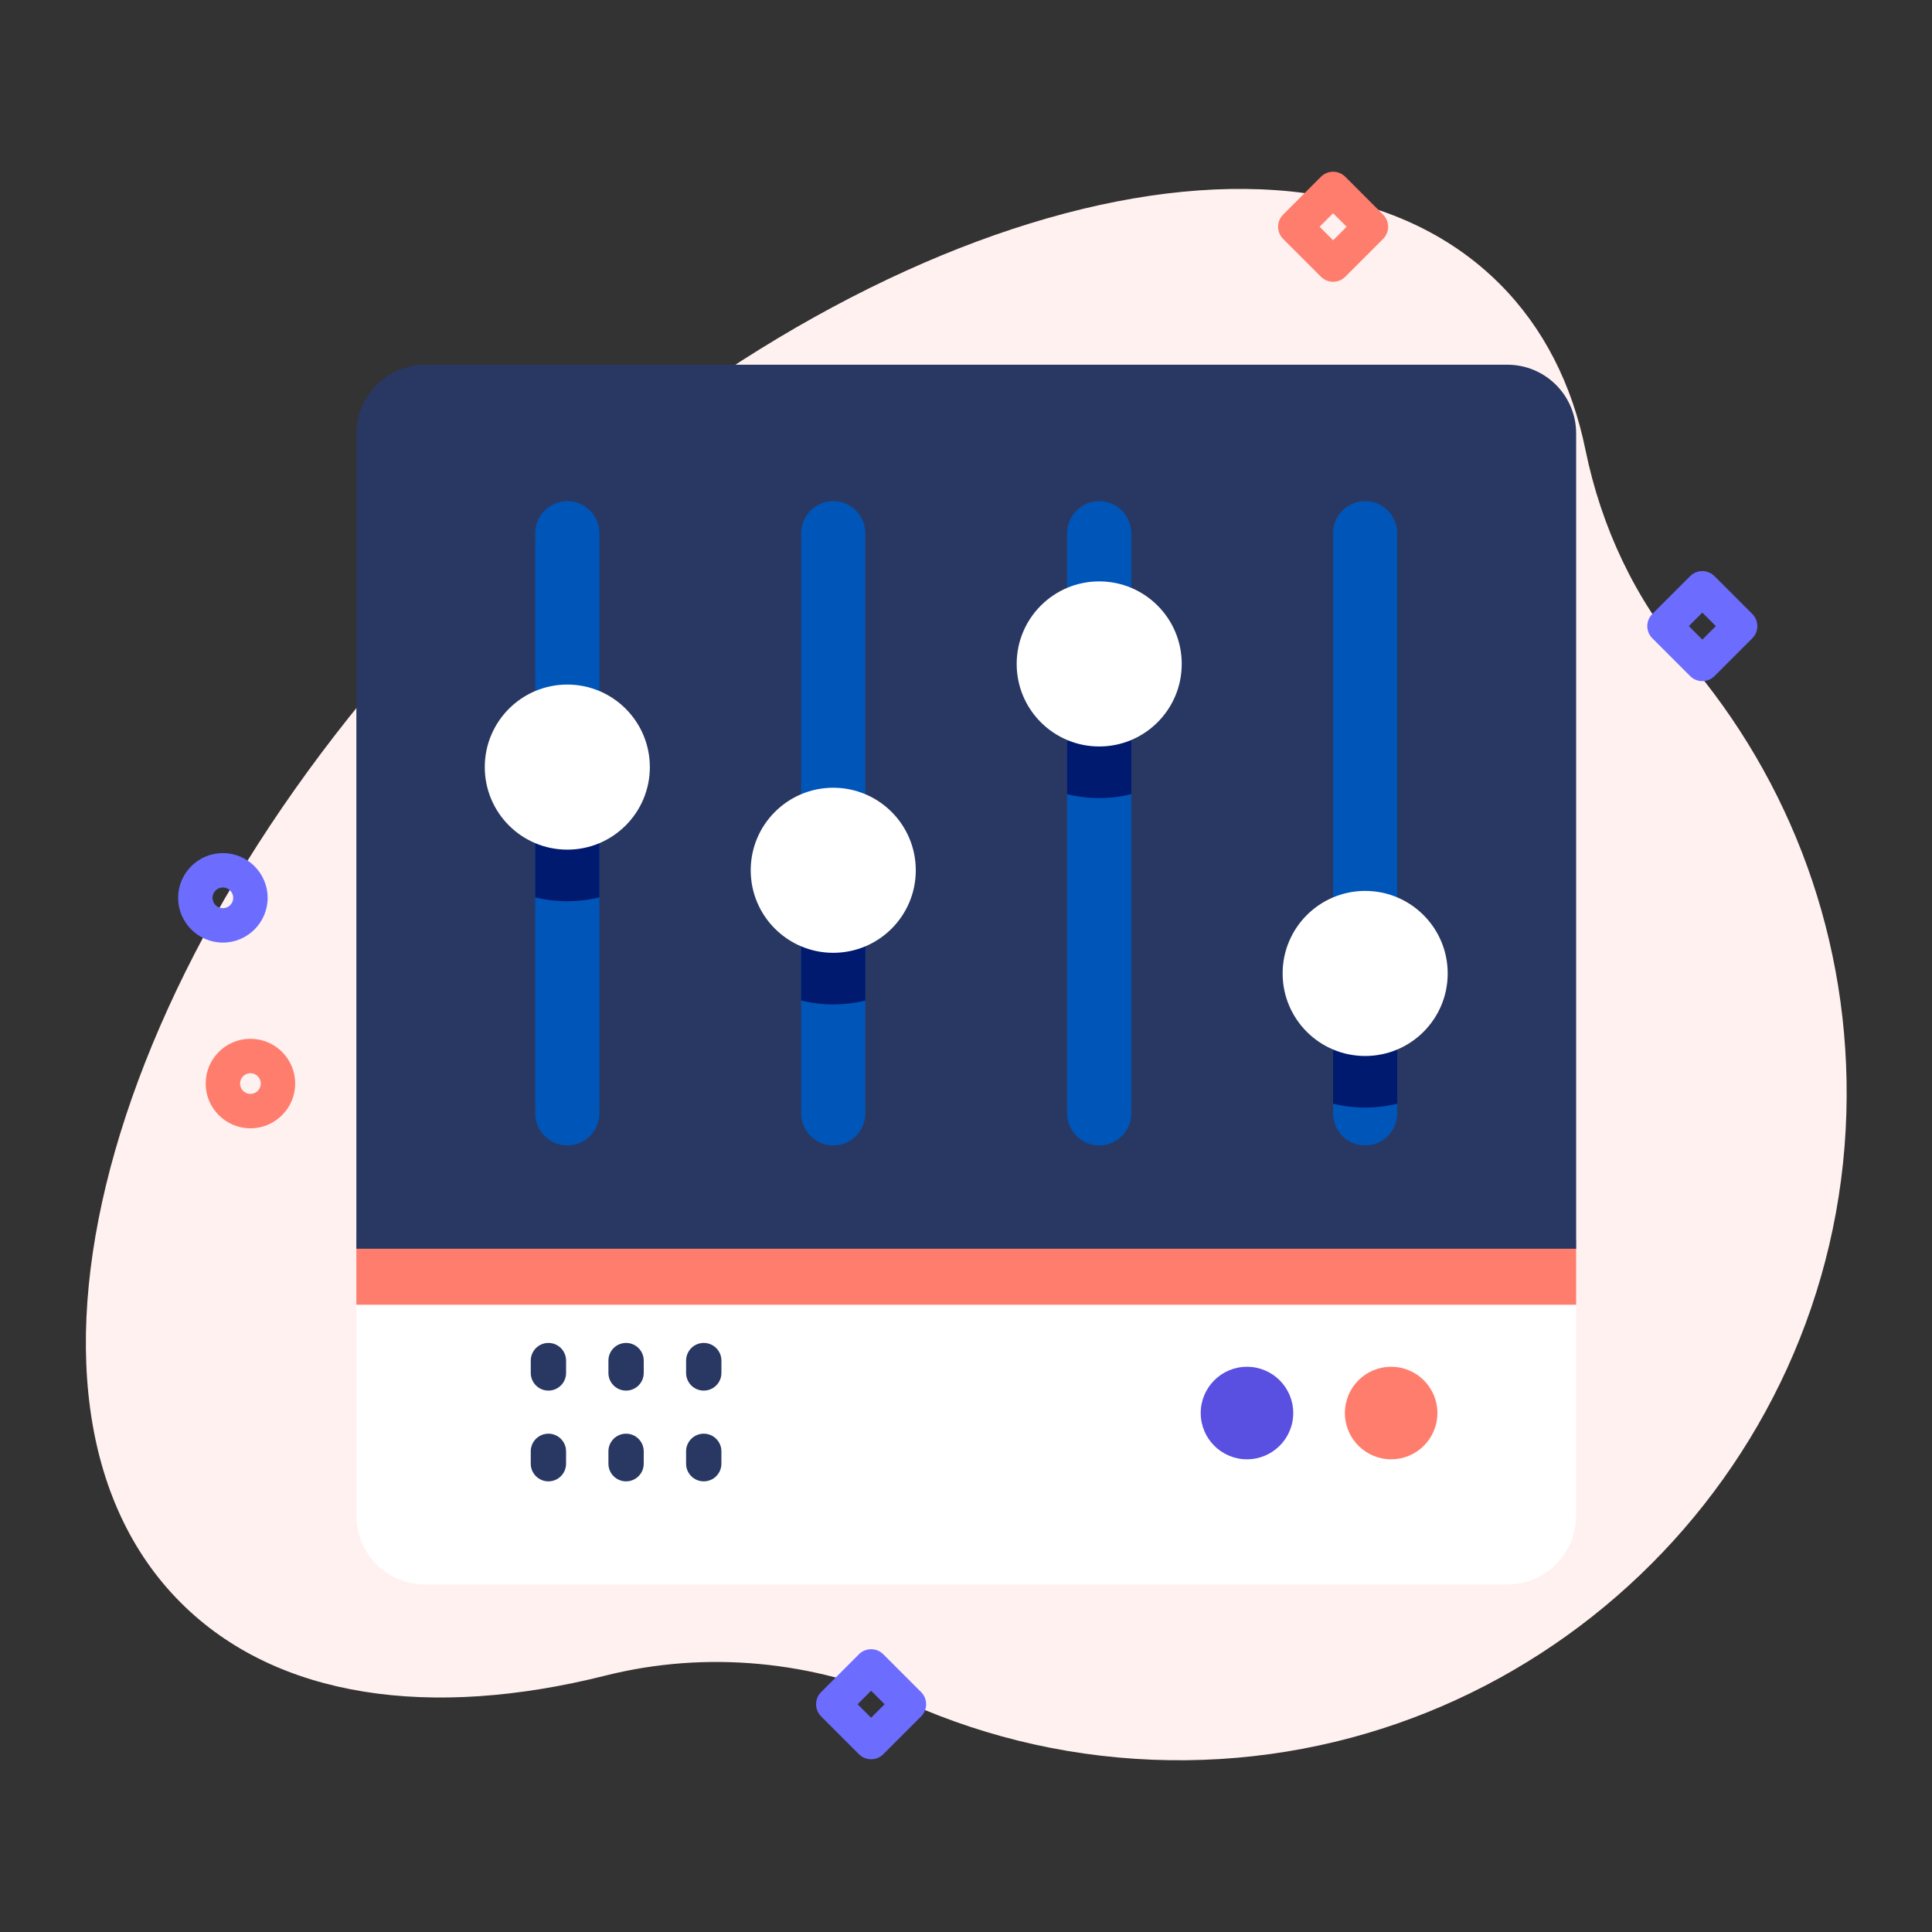
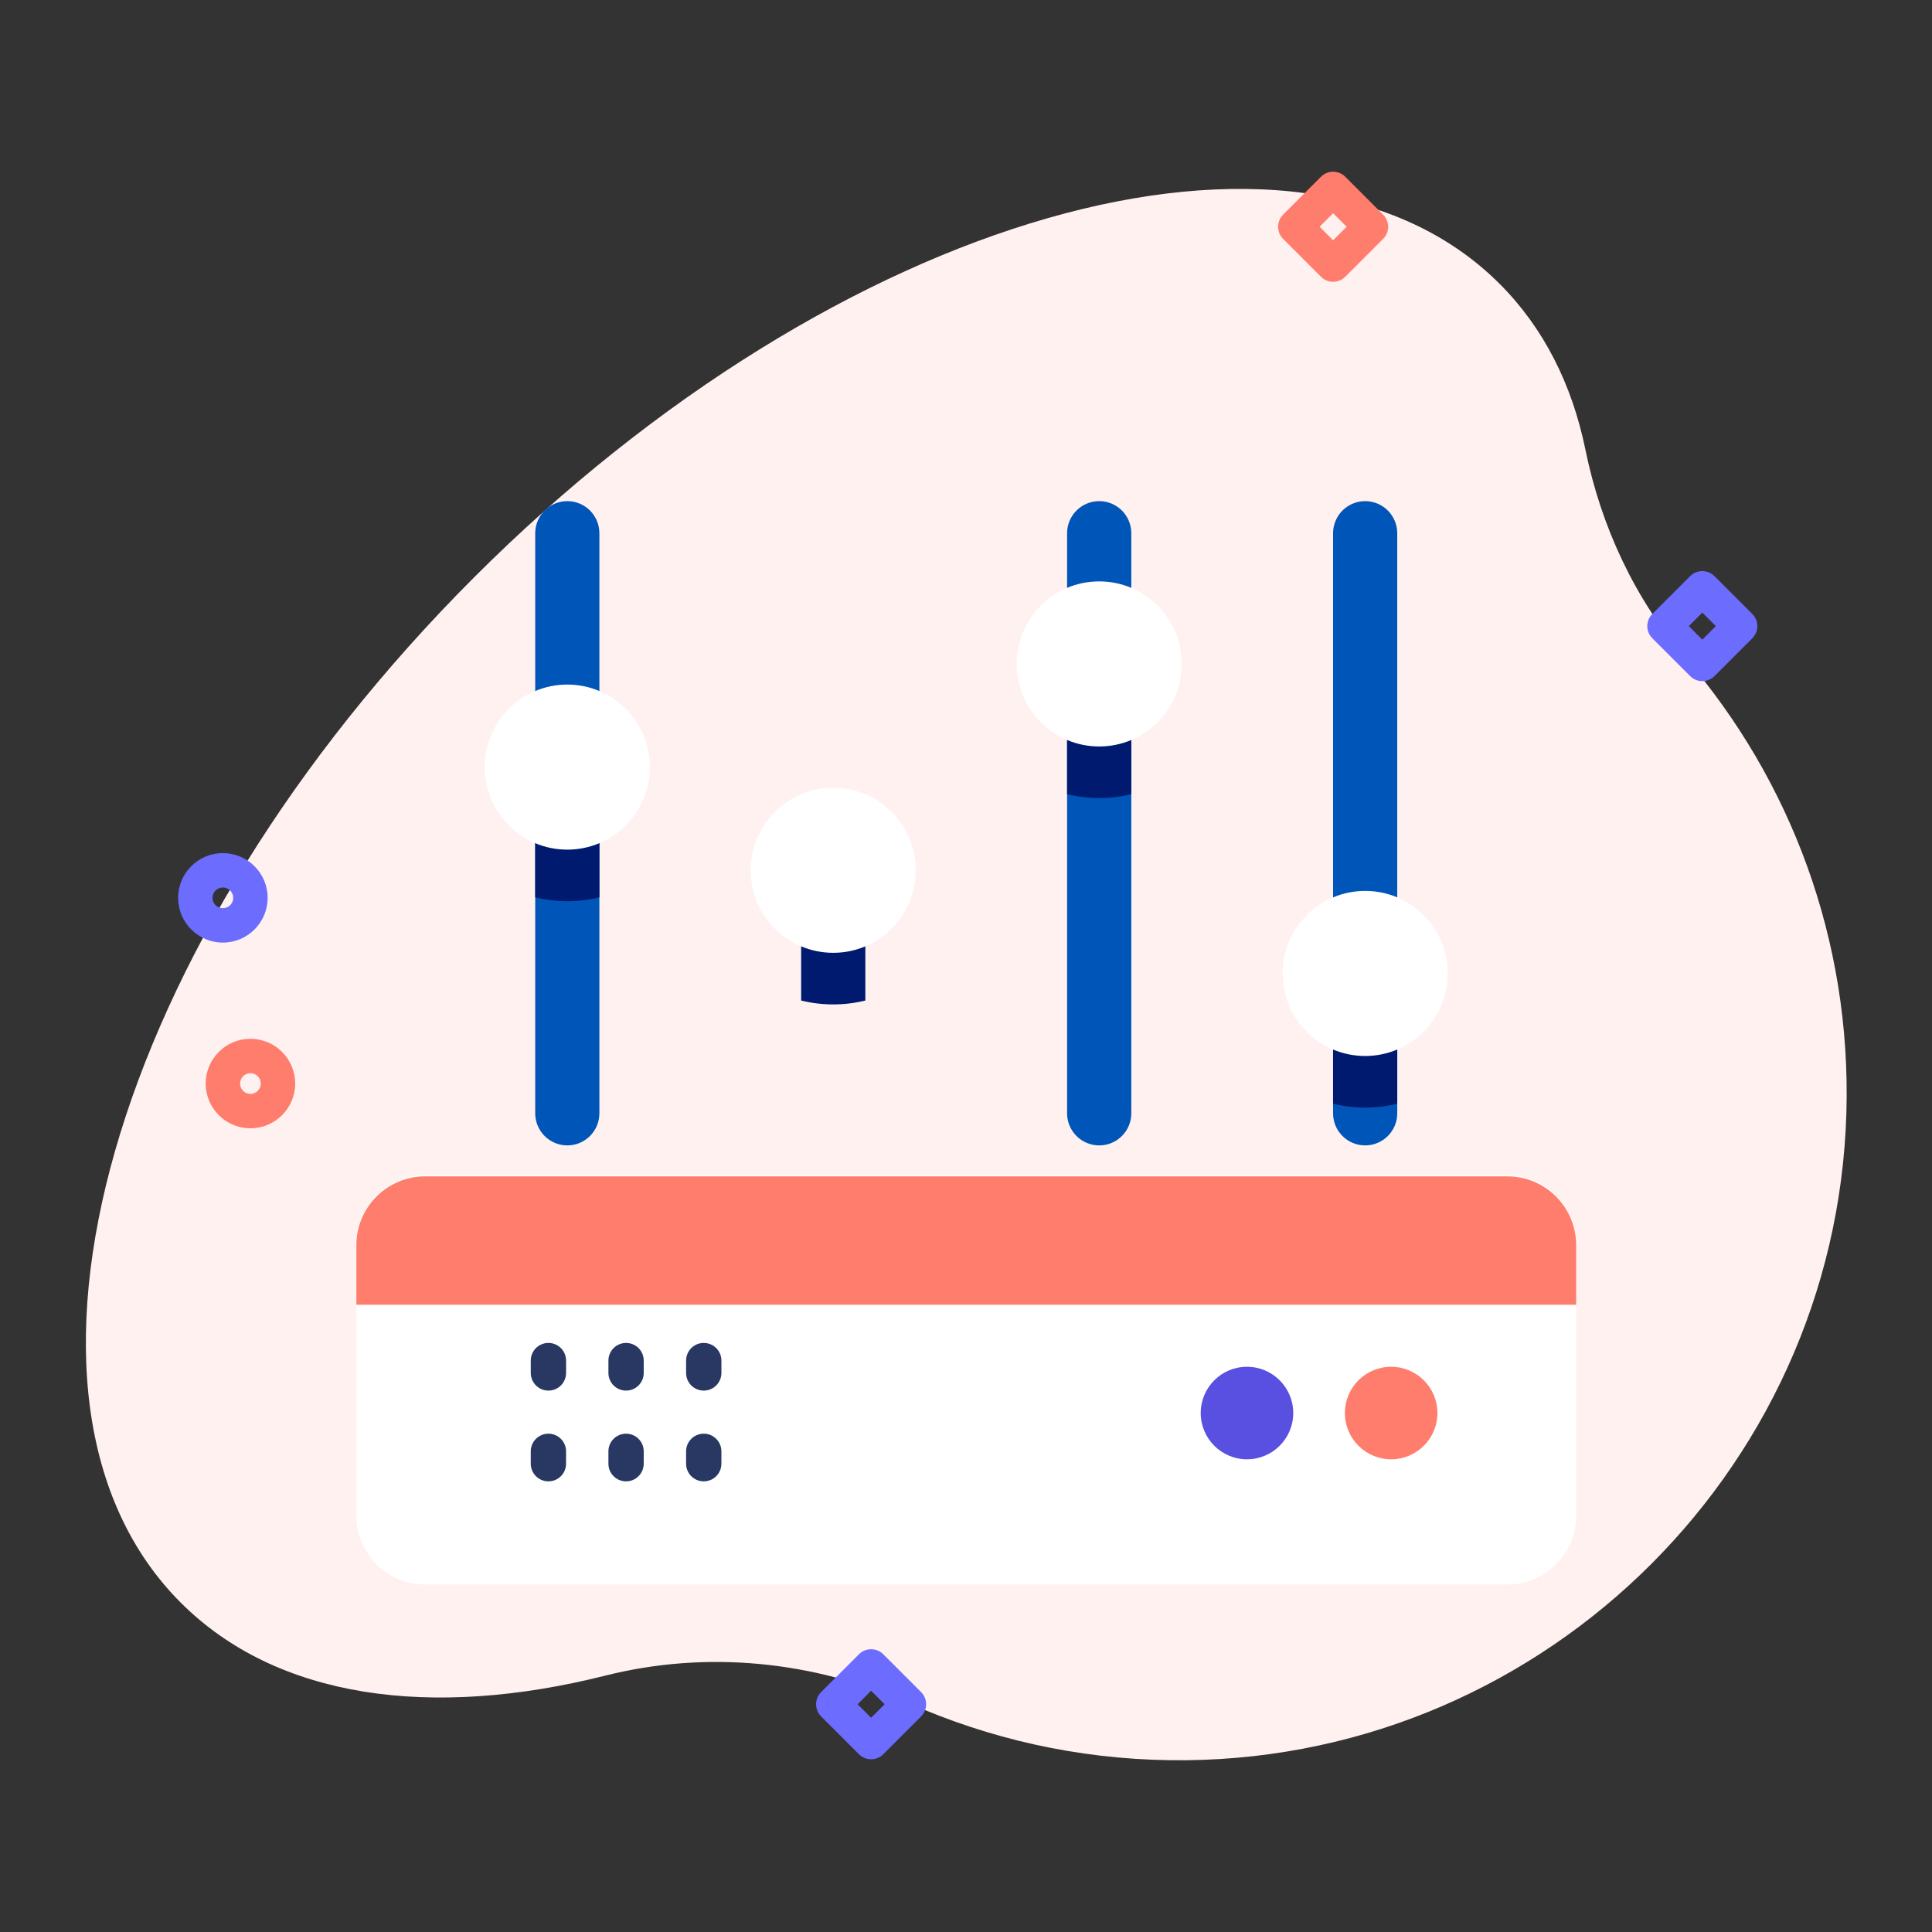
<svg xmlns="http://www.w3.org/2000/svg" width="180" height="180" viewBox="0 0 180 180" fill="none">
  <rect x="0" y="0" width="180" height="180" fill="#333333" stroke="none" />
  <path d="M157.074 61.359C152.312 55.812 149.177 49.069 147.712 41.908C146.47 35.835 143.837 30.565 139.714 26.442C120.883 7.611 78.111 19.851 44.18 53.782C10.249 87.712 -1.991 130.484 16.841 149.316C25.792 158.267 40.153 160.196 56.402 156.112C65.839 153.741 75.797 154.739 84.691 158.685C92.125 161.984 100.327 163.867 108.954 163.993C142.814 164.488 171.033 137.543 172.023 103.693C172.497 87.511 166.783 72.67 157.074 61.359V61.359Z" fill="#FFF1F0" />
  <path d="M140.437 147.624H39.61C36.071 147.624 33.202 144.755 33.202 141.215V115.883C33.202 112.344 36.071 109.475 39.61 109.475H140.437C143.977 109.475 146.845 112.344 146.845 115.883V141.215C146.845 144.754 143.976 147.624 140.437 147.624Z" fill="white" />
  <path d="M146.845 121.561V116.005C146.845 112.466 143.977 109.597 140.437 109.597H39.61C36.071 109.597 33.202 112.466 33.202 116.005V121.561H146.845Z" fill="#FF7D6D" />
-   <path d="M146.846 116.341V40.388C146.846 36.849 143.977 33.98 140.438 33.98H39.61C36.071 33.98 33.202 36.849 33.202 40.388V116.341H146.846Z" fill="#283862" />
  <path d="M55.844 49.682V103.723C55.844 105.376 54.504 106.715 52.854 106.715C51.204 106.715 49.865 105.376 49.865 103.723V49.682C49.865 48.029 51.204 46.69 52.854 46.69C53.681 46.69 54.427 47.026 54.969 47.564C55.507 48.109 55.844 48.855 55.844 49.682V49.682Z" fill="#0055B8" />
  <path d="M55.844 71.47V83.604C54.886 83.841 53.883 83.966 52.854 83.966C51.826 83.966 50.823 83.841 49.865 83.604V71.47H55.844Z" fill="#001A70" />
  <path d="M52.855 79.159C57.102 79.159 60.545 75.716 60.545 71.469C60.545 67.222 57.102 63.779 52.855 63.779C48.608 63.779 45.165 67.222 45.165 71.469C45.165 75.716 48.608 79.159 52.855 79.159Z" fill="white" />
-   <path d="M80.622 49.682V103.723C80.622 105.376 79.283 106.715 77.63 106.715C75.98 106.715 74.64 105.376 74.64 103.723V49.682C74.64 48.029 75.98 46.69 77.63 46.69C78.456 46.69 79.203 47.026 79.748 47.564C80.286 48.109 80.622 48.855 80.622 49.682Z" fill="#0055B8" />
  <path d="M80.622 81.083V93.217C79.661 93.454 78.661 93.579 77.63 93.579C76.601 93.579 75.598 93.454 74.64 93.217V81.083H80.622Z" fill="#001A70" />
  <path d="M77.632 88.771C81.879 88.771 85.322 85.329 85.322 81.082C85.322 76.835 81.879 73.392 77.632 73.392C73.385 73.392 69.942 76.835 69.942 81.082C69.942 85.329 73.385 88.771 77.632 88.771Z" fill="white" />
  <path d="M105.401 49.682V103.723C105.401 105.376 104.061 106.715 102.411 106.715C100.758 106.715 99.418 105.376 99.418 103.723V49.682C99.418 48.029 100.758 46.69 102.411 46.69C103.235 46.69 103.984 47.026 104.526 47.564C105.067 48.109 105.401 48.855 105.401 49.682V49.682Z" fill="#0055B8" />
  <path d="M105.401 61.857V73.991C104.443 74.228 103.44 74.353 102.411 74.353C101.379 74.353 100.38 74.228 99.418 73.991V61.857H105.401Z" fill="#001A70" />
  <path d="M102.411 69.547C106.658 69.547 110.1 66.104 110.1 61.857C110.1 57.61 106.658 54.167 102.411 54.167C98.164 54.167 94.721 57.61 94.721 61.857C94.721 66.104 98.164 69.547 102.411 69.547Z" fill="white" />
  <path d="M130.178 49.682V103.723C130.178 105.376 128.839 106.715 127.189 106.715C125.539 106.715 124.199 105.376 124.199 103.723V49.682C124.199 48.029 125.539 46.69 127.189 46.69C128.015 46.69 128.762 47.026 129.303 47.564C129.842 48.109 130.178 48.855 130.178 49.682V49.682Z" fill="#0055B8" />
  <path d="M130.178 90.694V102.828C129.22 103.065 128.217 103.19 127.189 103.19C126.16 103.19 125.157 103.065 124.199 102.828V90.694H130.178Z" fill="#001A70" />
  <path d="M127.189 98.384C131.436 98.384 134.879 94.941 134.879 90.694C134.879 86.447 131.436 83.004 127.189 83.004C122.942 83.004 119.5 86.447 119.5 90.694C119.5 94.941 122.942 98.384 127.189 98.384Z" fill="white" />
  <path d="M51.095 129.559C50.187 129.559 49.45 128.822 49.45 127.914V126.763C49.45 125.854 50.187 125.118 51.095 125.118C52.003 125.118 52.74 125.854 52.74 126.763V127.914C52.74 128.822 52.003 129.559 51.095 129.559Z" fill="#283862" />
  <path d="M58.33 129.559C57.422 129.559 56.685 128.822 56.685 127.914V126.763C56.685 125.854 57.422 125.118 58.33 125.118C59.239 125.118 59.975 125.854 59.975 126.763V127.914C59.975 128.822 59.239 129.559 58.33 129.559Z" fill="#283862" />
  <path d="M65.567 129.559C64.659 129.559 63.922 128.822 63.922 127.914V126.763C63.922 125.854 64.659 125.118 65.567 125.118C66.475 125.118 67.212 125.854 67.212 126.763V127.914C67.212 128.822 66.476 129.559 65.567 129.559Z" fill="#283862" />
  <path d="M51.094 138.014C50.185 138.014 49.449 137.278 49.449 136.369V135.218C49.449 134.31 50.185 133.573 51.094 133.573C52.002 133.573 52.739 134.31 52.739 135.218V136.369C52.739 137.278 52.002 138.014 51.094 138.014Z" fill="#283862" />
  <path d="M58.329 138.014C57.421 138.014 56.685 137.278 56.685 136.369V135.218C56.685 134.31 57.421 133.573 58.329 133.573C59.238 133.573 59.974 134.31 59.974 135.218V136.369C59.974 137.278 59.238 138.014 58.329 138.014Z" fill="#283862" />
  <path d="M65.566 138.014C64.658 138.014 63.921 137.278 63.921 136.369V135.218C63.921 134.31 64.658 133.573 65.566 133.573C66.474 133.573 67.211 134.31 67.211 135.218V136.369C67.211 137.278 66.475 138.014 65.566 138.014Z" fill="#283862" />
  <path d="M116.178 135.959C118.558 135.959 120.488 134.029 120.488 131.649C120.488 129.268 118.558 127.339 116.178 127.339C113.798 127.339 111.868 129.268 111.868 131.649C111.868 134.029 113.798 135.959 116.178 135.959Z" fill="#594FE0" />
  <path d="M129.61 135.959C131.99 135.959 133.92 134.029 133.92 131.649C133.92 129.268 131.99 127.339 129.61 127.339C127.229 127.339 125.3 129.268 125.3 131.649C125.3 134.029 127.229 135.959 129.61 135.959Z" fill="#FF7D6D" />
  <path d="M105.57 133.251H81.052C80.167 133.251 79.45 132.534 79.45 131.649C79.45 130.764 80.167 130.047 81.052 130.047H105.57C106.455 130.047 107.172 130.764 107.172 131.649C107.172 132.534 106.455 133.251 105.57 133.251Z" fill="white" />
  <path d="M23.332 105.121C21.033 105.121 19.163 103.25 19.163 100.951C19.163 98.653 21.033 96.782 23.332 96.782C25.631 96.782 27.502 98.653 27.502 100.951C27.502 103.25 25.631 105.121 23.332 105.121ZM23.332 99.986C22.8 99.986 22.367 100.419 22.367 100.951C22.367 101.484 22.8 101.917 23.332 101.917C23.864 101.917 24.297 101.484 24.297 100.951C24.297 100.419 23.864 99.986 23.332 99.986Z" fill="#FF7D6D" />
  <path d="M20.765 87.819C18.466 87.819 16.596 85.949 16.596 83.65C16.596 81.351 18.466 79.481 20.765 79.481C23.064 79.481 24.935 81.351 24.935 83.65C24.934 85.948 23.064 87.819 20.765 87.819ZM20.765 82.685C20.233 82.685 19.8 83.118 19.8 83.65C19.8 84.182 20.233 84.615 20.765 84.615C21.298 84.615 21.73 84.182 21.73 83.65C21.73 83.118 21.297 82.685 20.765 82.685Z" fill="#6C6CFF" />
  <path d="M124.203 26.253C123.793 26.253 123.383 26.096 123.07 25.784L119.545 22.259C118.92 21.634 118.92 20.619 119.545 19.994L123.07 16.469C123.696 15.844 124.71 15.844 125.336 16.469L128.86 19.994C129.486 20.619 129.486 21.634 128.86 22.259L125.336 25.784C125.023 26.096 124.613 26.253 124.203 26.253ZM122.944 21.126L124.203 22.385L125.462 21.126L124.203 19.867L122.944 21.126Z" fill="#FF7D6D" />
  <path d="M158.601 63.46C158.191 63.46 157.782 63.303 157.468 62.991L153.944 59.466C153.318 58.84 153.318 57.826 153.944 57.201L157.468 53.676C158.094 53.051 159.108 53.051 159.734 53.676L163.259 57.201C163.884 57.826 163.884 58.841 163.259 59.466L159.734 62.991C159.421 63.303 159.012 63.46 158.601 63.46ZM157.343 58.333L158.601 59.592L159.86 58.333L158.601 57.074L157.343 58.333Z" fill="#6C6CFF" />
  <path d="M81.159 163.907C80.749 163.907 80.339 163.751 80.026 163.438L76.502 159.914C75.876 159.288 75.876 158.273 76.502 157.648L80.026 154.123C80.652 153.498 81.666 153.498 82.292 154.123L85.816 157.648C86.442 158.274 86.442 159.288 85.816 159.914L82.292 163.438C81.979 163.751 81.569 163.907 81.159 163.907ZM79.9 158.781L81.159 160.039L82.418 158.781L81.159 157.522L79.9 158.781Z" fill="#6C6CFF" />
</svg>